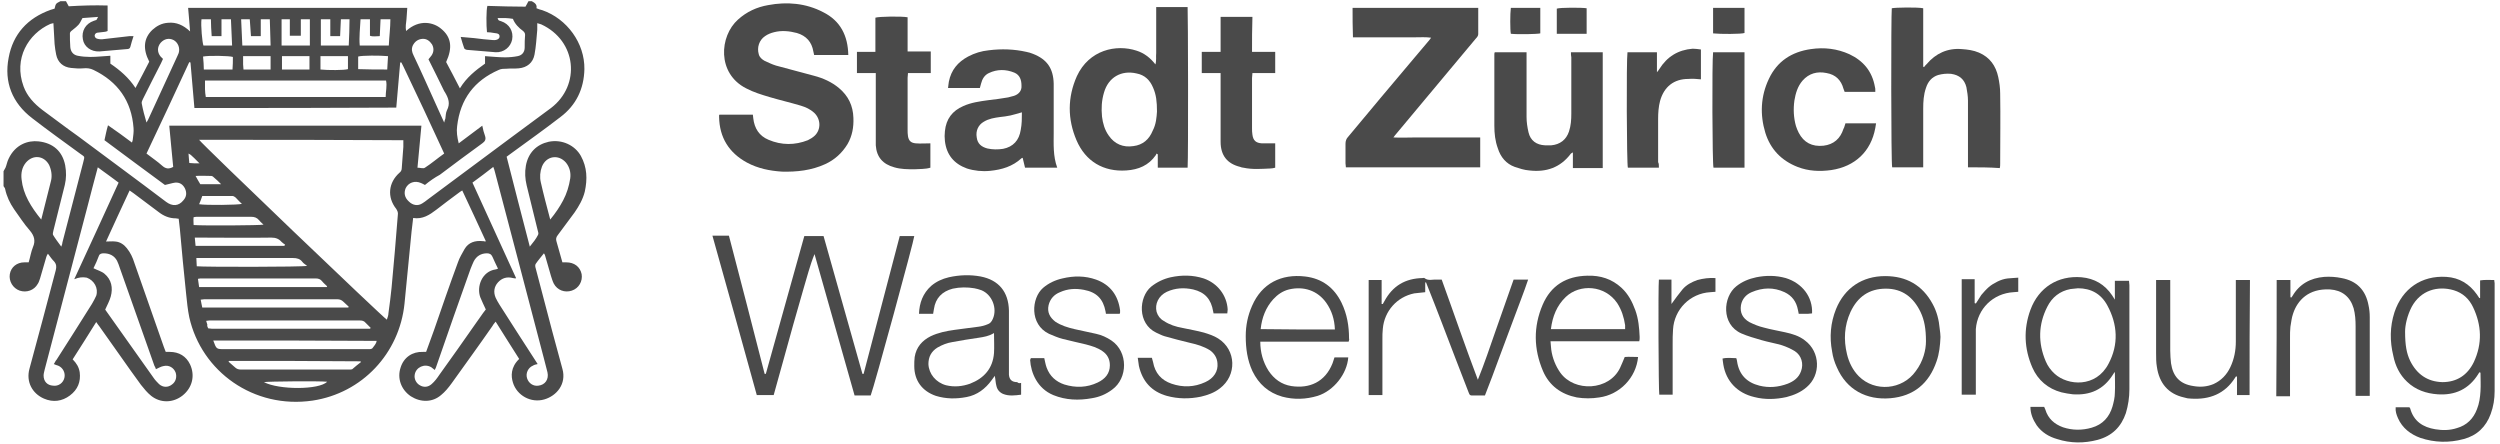
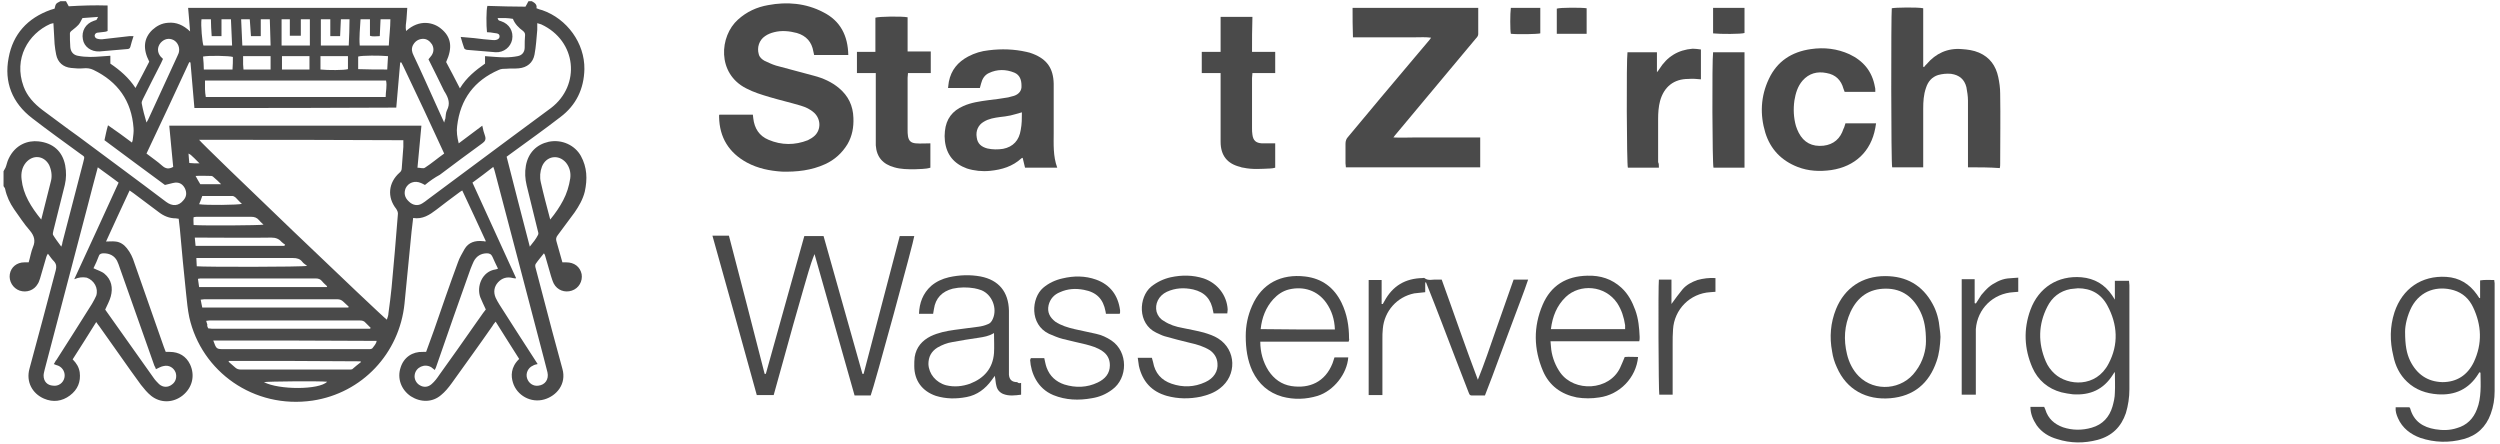
<svg xmlns="http://www.w3.org/2000/svg" width="169" height="30" viewBox="0 0 169 30" fill="none">
  <g clip-path="url(#clip0_772_3611)">
    <path d="M35.947 0.08C36.133 0.186 36.319 0.292 36.266 0.557C36.398 0.611 36.531 0.664 36.664 0.69C38.336 1.274 39.531 2.92 39.505 4.673C39.478 6 38.947 7.115 37.885 7.911C36.823 8.734 35.735 9.504 34.646 10.301C34.513 10.407 34.381 10.487 34.248 10.593C34.752 12.611 35.283 14.602 35.814 16.672C36.053 16.381 36.239 16.142 36.372 15.876C36.425 15.796 36.372 15.664 36.345 15.557C36.106 14.549 35.841 13.54 35.602 12.531C35.496 12.08 35.469 11.655 35.549 11.204C35.708 10.327 36.266 9.77 37.089 9.584C37.991 9.398 38.867 9.823 39.266 10.54C39.69 11.31 39.717 12.106 39.531 12.956C39.398 13.487 39.133 13.938 38.841 14.363C38.469 14.867 38.071 15.398 37.699 15.903C37.593 16.035 37.566 16.168 37.62 16.327C37.752 16.805 37.885 17.257 38.018 17.735C38.097 17.735 38.204 17.735 38.283 17.735C38.814 17.735 39.212 18.026 39.319 18.531C39.398 19.009 39.133 19.487 38.655 19.646C38.177 19.805 37.673 19.619 37.434 19.168C37.354 19.009 37.301 18.823 37.248 18.664C37.115 18.212 36.982 17.735 36.85 17.283C36.85 17.257 36.823 17.203 36.77 17.124C36.584 17.363 36.372 17.602 36.212 17.841C36.159 17.92 36.186 18.053 36.212 18.133C36.584 19.54 36.956 20.973 37.328 22.381C37.566 23.23 37.779 24.08 38.018 24.929C38.31 25.965 37.62 26.761 36.797 27C35.894 27.265 34.938 26.735 34.673 25.858C34.54 25.434 34.513 24.823 35.097 24.265C34.566 23.442 34.062 22.619 33.505 21.743C33.425 21.849 33.345 21.929 33.292 22.035C32.389 23.336 31.46 24.611 30.531 25.911C30.319 26.203 30.08 26.495 29.814 26.708C29.23 27.212 28.434 27.212 27.77 26.788C27.106 26.336 26.841 25.566 27.08 24.849C27.292 24.159 27.876 23.761 28.593 23.788C28.646 23.788 28.726 23.788 28.805 23.788C28.991 23.31 29.151 22.805 29.336 22.327C29.867 20.788 30.398 19.248 30.956 17.735C31.062 17.416 31.248 17.124 31.407 16.832C31.673 16.381 32.124 16.248 32.628 16.301C32.681 16.301 32.735 16.301 32.788 16.327C32.788 16.327 32.814 16.327 32.841 16.301C32.31 15.159 31.805 14.044 31.248 12.876C31.142 12.929 31.089 12.982 31.009 13.035C30.505 13.407 29.974 13.805 29.496 14.177C29.044 14.522 28.567 14.841 27.929 14.735C27.903 15.053 27.85 15.345 27.823 15.637C27.664 17.257 27.505 18.903 27.345 20.522C27 23.894 24.478 26.575 21.133 27.08C17.151 27.664 13.62 25.115 12.796 21.451C12.69 20.947 12.637 20.389 12.584 19.885C12.425 18.425 12.292 16.938 12.159 15.478C12.133 15.239 12.106 15.027 12.08 14.788C12 14.788 11.947 14.761 11.894 14.761C11.443 14.761 11.071 14.602 10.726 14.336C10.168 13.911 9.584 13.487 9.027 13.062C8.947 13.009 8.867 12.956 8.761 12.876C8.23 14.018 7.699 15.159 7.168 16.327C7.407 16.327 7.593 16.301 7.805 16.327C8.124 16.354 8.389 16.54 8.575 16.779C8.814 17.071 8.974 17.416 9.08 17.761C9.743 19.646 10.407 21.558 11.071 23.442C11.124 23.549 11.15 23.681 11.204 23.788C11.31 23.788 11.389 23.788 11.469 23.788C12.106 23.788 12.584 24.08 12.85 24.637C13.195 25.381 13.009 26.203 12.345 26.735C11.708 27.239 10.858 27.265 10.221 26.761C9.956 26.549 9.743 26.283 9.531 26.018C8.575 24.717 7.673 23.389 6.717 22.062C6.664 21.982 6.584 21.903 6.505 21.77C5.974 22.619 5.443 23.469 4.912 24.292C5.177 24.558 5.336 24.823 5.389 25.168C5.469 25.805 5.257 26.336 4.726 26.735C4.195 27.133 3.584 27.212 2.974 26.947C2.177 26.602 1.752 25.805 1.991 24.929C2.602 22.699 3.186 20.469 3.77 18.265C3.823 18.053 3.823 17.867 3.664 17.681C3.505 17.522 3.398 17.363 3.239 17.15C3.186 17.23 3.159 17.283 3.133 17.363C3 17.841 2.841 18.345 2.708 18.823C2.655 18.956 2.628 19.088 2.549 19.195C2.31 19.619 1.805 19.805 1.328 19.646C0.876 19.487 0.584 19.009 0.664 18.531C0.743 18.053 1.142 17.735 1.646 17.735C1.726 17.735 1.805 17.735 1.938 17.735C2.044 17.389 2.097 17.018 2.23 16.699C2.416 16.274 2.31 15.929 2.018 15.584C1.62 15.133 1.301 14.628 0.956 14.15C0.664 13.726 0.451 13.274 0.345 12.77C0.345 12.717 0.266 12.637 0.239 12.584C0.239 12.239 0.239 11.894 0.239 11.575C0.292 11.495 0.319 11.416 0.372 11.336C0.451 11.15 0.478 10.938 0.584 10.726C1.035 9.77 1.885 9.478 2.602 9.557C3.584 9.664 4.221 10.221 4.407 11.177C4.487 11.628 4.487 12.053 4.381 12.504C4.115 13.54 3.876 14.549 3.611 15.584C3.584 15.69 3.558 15.823 3.584 15.876C3.743 16.142 3.929 16.381 4.142 16.672C4.195 16.54 4.221 16.46 4.221 16.381C4.699 14.575 5.151 12.77 5.628 10.964C5.735 10.54 5.735 10.619 5.443 10.407C4.354 9.611 3.239 8.814 2.177 7.991C0.823 6.956 0.266 5.549 0.584 3.903C0.876 2.31 1.858 1.221 3.425 0.664C3.505 0.637 3.611 0.611 3.69 0.584C3.77 0.239 3.77 0.239 4.089 0.08C4.221 0.08 4.354 0.08 4.46 0.08C4.513 0.186 4.593 0.319 4.646 0.425C5.522 0.372 6.372 0.345 7.274 0.372C7.274 0.956 7.274 1.54 7.274 2.097C7.195 2.124 7.142 2.15 7.089 2.15C6.929 2.177 6.797 2.177 6.637 2.203C6.531 2.203 6.425 2.257 6.398 2.389C6.398 2.522 6.478 2.602 6.611 2.628C6.69 2.655 6.797 2.655 6.903 2.655C7.513 2.575 8.151 2.522 8.761 2.442C8.841 2.442 8.92 2.442 9.027 2.442C8.947 2.708 8.867 2.92 8.814 3.159C8.788 3.292 8.681 3.319 8.575 3.319C7.965 3.372 7.328 3.425 6.717 3.478C6.159 3.504 5.681 3.159 5.602 2.655C5.496 2.097 5.788 1.593 6.345 1.407C6.398 1.38 6.451 1.38 6.505 1.354C6.558 1.327 6.558 1.248 6.637 1.142C6.212 1.168 5.894 1.195 5.575 1.221C5.336 1.699 5.31 1.699 4.885 2.044C4.805 2.097 4.726 2.177 4.726 2.257C4.726 2.575 4.726 2.867 4.752 3.186C4.779 3.504 4.965 3.717 5.257 3.77C5.522 3.823 5.814 3.849 6.106 3.849C6.558 3.849 6.982 3.796 7.46 3.77C7.46 3.956 7.46 4.142 7.46 4.301C8.124 4.752 8.708 5.257 9.159 5.947C9.478 5.336 9.797 4.752 10.089 4.168C9.637 3.292 9.717 2.575 10.301 2.018C10.593 1.752 10.938 1.566 11.363 1.54C11.92 1.487 12.398 1.699 12.85 2.124C12.796 1.54 12.77 1.035 12.717 0.531C17.681 0.531 22.593 0.531 27.531 0.531C27.505 0.796 27.505 1.062 27.478 1.301C27.451 1.566 27.398 1.805 27.451 2.097C28.354 1.274 29.31 1.513 29.814 1.938C30.505 2.496 30.611 3.212 30.159 4.195C30.451 4.752 30.77 5.336 31.089 5.973C31.54 5.23 32.151 4.752 32.788 4.301C32.788 4.115 32.788 3.956 32.788 3.796C33.239 3.823 33.69 3.876 34.142 3.876C34.434 3.876 34.726 3.849 34.991 3.796C35.283 3.743 35.469 3.531 35.469 3.212C35.469 2.92 35.469 2.628 35.496 2.363C35.496 2.23 35.443 2.177 35.363 2.097C35.071 1.885 34.805 1.619 34.673 1.274C34.487 1.248 34.328 1.221 34.168 1.221C33.982 1.221 33.823 1.221 33.637 1.221C33.69 1.38 33.69 1.38 33.876 1.434C34.434 1.619 34.726 2.124 34.62 2.681C34.513 3.186 34.062 3.557 33.505 3.531C32.867 3.478 32.23 3.425 31.593 3.372C31.513 3.372 31.407 3.319 31.381 3.265C31.301 3.026 31.221 2.788 31.142 2.496C31.46 2.522 31.752 2.549 32.044 2.575C32.469 2.628 32.894 2.681 33.319 2.708C33.584 2.734 33.77 2.628 33.77 2.469C33.77 2.31 33.69 2.257 33.398 2.23C33.239 2.203 33.08 2.177 32.92 2.177C32.867 1.726 32.867 0.664 32.947 0.398C33.823 0.425 34.699 0.451 35.522 0.451C35.602 0.319 35.655 0.212 35.708 0.106C35.681 0.08 35.814 0.08 35.947 0.08ZM13.46 9.451C13.699 9.796 25.912 21.478 26.151 21.611C26.204 21.451 26.257 21.319 26.257 21.186C26.336 20.602 26.416 20.018 26.469 19.46C26.628 17.814 26.761 16.168 26.894 14.522C26.92 14.363 26.867 14.257 26.788 14.124C26.151 13.327 26.257 12.345 27 11.681C27.106 11.602 27.159 11.495 27.159 11.363C27.186 10.885 27.239 10.407 27.266 9.929C27.266 9.796 27.266 9.637 27.266 9.478C22.673 9.451 18.08 9.451 13.46 9.451ZM28.726 12.504C28.62 12.451 28.54 12.398 28.46 12.372C28.035 12.186 27.611 12.345 27.425 12.717C27.292 13.035 27.345 13.354 27.637 13.619C27.903 13.885 28.248 13.938 28.54 13.752C28.673 13.672 28.779 13.593 28.912 13.487C30.797 12.08 32.708 10.672 34.593 9.265C35.469 8.602 36.372 7.965 37.248 7.301C39.266 5.761 39 2.761 36.584 1.646C36.505 1.619 36.425 1.593 36.319 1.566C36.319 1.726 36.319 1.885 36.319 2.018C36.266 2.575 36.239 3.133 36.133 3.69C36.027 4.248 35.628 4.566 35.071 4.619C34.805 4.646 34.513 4.619 34.248 4.646C34.062 4.646 33.876 4.646 33.717 4.726C32.071 5.442 31.115 6.69 30.903 8.522C30.85 8.894 30.903 9.265 31.009 9.69C31.54 9.292 32.071 8.894 32.602 8.496C32.655 8.761 32.708 8.973 32.788 9.186C32.867 9.425 32.788 9.557 32.602 9.69C31.646 10.38 30.69 11.097 29.735 11.814C29.39 12 29.044 12.239 28.726 12.504ZM8.92 9.637C8.947 9.531 8.974 9.504 8.974 9.451C9 9.186 9.053 8.92 9.027 8.655C8.894 6.823 7.965 5.522 6.319 4.726C6.106 4.619 5.867 4.593 5.628 4.619C5.363 4.646 5.071 4.619 4.805 4.593C4.274 4.54 3.903 4.221 3.797 3.69C3.743 3.451 3.717 3.212 3.69 2.973C3.664 2.522 3.637 2.044 3.611 1.566C3.531 1.593 3.451 1.593 3.398 1.619C1.912 2.283 0.903 3.956 1.593 5.841C1.832 6.504 2.31 7.009 2.867 7.434C3.664 8.018 4.46 8.628 5.283 9.212C7.274 10.699 9.266 12.159 11.23 13.646C11.655 13.964 12.08 13.938 12.398 13.54C12.611 13.301 12.637 13.035 12.505 12.743C12.372 12.478 12.159 12.319 11.841 12.345C11.628 12.372 11.416 12.451 11.15 12.504C9.823 11.522 8.443 10.513 7.062 9.478C7.142 9.133 7.195 8.814 7.301 8.469C7.885 8.867 8.389 9.239 8.92 9.637ZM13.142 7.301C13.062 6.265 12.956 5.257 12.876 4.221C12.85 4.221 12.823 4.221 12.796 4.195C11.841 6.265 10.885 8.31 9.903 10.38C10.274 10.672 10.646 10.912 10.965 11.204C11.204 11.416 11.416 11.442 11.708 11.283C11.628 10.354 11.522 9.451 11.443 8.496C17.151 8.496 22.805 8.496 28.487 8.496C28.407 9.451 28.301 10.38 28.221 11.336C28.407 11.336 28.62 11.416 28.726 11.336C29.177 11.044 29.575 10.699 30.027 10.38C29.124 8.416 28.221 6.478 27.292 4.54C27.239 4.434 27.186 4.327 27.133 4.221H27.106C27.106 4.221 27.08 4.221 27.053 4.221C26.974 5.23 26.867 6.265 26.788 7.274C22.248 7.301 17.708 7.301 13.142 7.301ZM31.938 12.345C32.92 14.495 33.903 16.646 34.885 18.796C34.858 18.823 34.832 18.823 34.832 18.823C34.779 18.823 34.726 18.796 34.673 18.796C34.274 18.69 33.929 18.796 33.664 19.088C33.398 19.381 33.345 19.752 33.505 20.124C33.584 20.283 33.664 20.442 33.77 20.602C34.566 21.849 35.363 23.097 36.159 24.319C36.212 24.425 36.292 24.504 36.345 24.611C36.212 24.637 36.106 24.664 36.027 24.717C35.708 24.849 35.522 25.221 35.628 25.566C35.735 25.911 36.053 26.124 36.398 26.071C36.85 26.018 37.115 25.646 37.009 25.168C36.929 24.849 36.85 24.558 36.77 24.239C35.655 20.018 34.566 15.796 33.451 11.602C33.425 11.495 33.398 11.416 33.345 11.283C32.867 11.655 32.416 12 31.938 12.345ZM5.018 18.876C6.053 16.646 7.035 14.495 8.018 12.345C7.752 12.159 7.54 11.973 7.301 11.814C7.089 11.655 6.85 11.495 6.611 11.31C6.372 12.212 6.133 13.088 5.92 13.938C4.965 17.602 3.982 21.292 3.027 24.956C3 25.088 2.947 25.248 2.947 25.381C2.947 25.779 3.186 26.044 3.584 26.071C3.956 26.124 4.274 25.885 4.354 25.54C4.434 25.195 4.248 24.849 3.929 24.717C3.85 24.69 3.743 24.664 3.637 24.611C3.717 24.504 3.743 24.398 3.823 24.319C4.62 23.071 5.416 21.823 6.212 20.549C6.319 20.363 6.425 20.177 6.505 19.991C6.664 19.487 6.372 18.956 5.867 18.77C5.575 18.717 5.336 18.743 5.018 18.876ZM13.858 5.442C13.858 5.655 13.858 5.841 13.858 6.026C13.858 6.212 13.885 6.372 13.912 6.557C17.974 6.557 22.009 6.557 26.071 6.557C26.071 6.186 26.177 5.814 26.097 5.442C22.009 5.442 17.947 5.442 13.858 5.442ZM6.319 18.133C6.584 18.265 6.876 18.345 7.062 18.504C7.54 18.903 7.646 19.46 7.487 20.044C7.407 20.336 7.248 20.628 7.115 20.92C7.115 20.92 7.115 20.947 7.142 20.973C8.23 22.487 9.292 24.026 10.381 25.54C10.487 25.699 10.62 25.832 10.752 25.965C11.018 26.203 11.363 26.203 11.628 25.991C11.894 25.805 11.973 25.46 11.867 25.168C11.735 24.849 11.416 24.664 11.071 24.743C10.885 24.77 10.726 24.876 10.54 24.956C10.513 24.876 10.487 24.796 10.434 24.717C9.664 22.513 8.867 20.31 8.097 18.106C8.044 17.947 7.991 17.788 7.912 17.628C7.726 17.283 7.407 17.124 7.009 17.124C6.876 17.124 6.743 17.15 6.69 17.283C6.584 17.575 6.451 17.867 6.319 18.133ZM33.664 18.159C33.531 17.867 33.398 17.628 33.292 17.363C33.212 17.177 33.08 17.124 32.92 17.124C32.522 17.124 32.204 17.31 32.018 17.681C31.938 17.841 31.885 18 31.805 18.186C31.035 20.363 30.266 22.513 29.522 24.69C29.496 24.796 29.443 24.903 29.39 25.009C29.283 24.929 29.23 24.876 29.151 24.823C28.699 24.558 28.115 24.823 28.035 25.327C27.982 25.619 28.142 25.911 28.381 26.044C28.646 26.203 28.938 26.177 29.177 25.965C29.39 25.779 29.549 25.566 29.708 25.327C30.531 24.186 31.354 23.018 32.151 21.876C32.389 21.558 32.602 21.212 32.841 20.92C32.708 20.628 32.575 20.363 32.469 20.097C32.204 19.381 32.575 18.345 33.505 18.212C33.558 18.212 33.584 18.186 33.664 18.159ZM14.071 22.195C14.15 22.195 14.23 22.221 14.31 22.221C17.867 22.221 21.451 22.221 25.009 22.221C25.009 22.221 25.035 22.221 25.035 22.195C25.035 22.195 25.035 22.168 25.062 22.168C24.956 22.062 24.823 21.929 24.717 21.823C24.611 21.69 24.478 21.664 24.319 21.664C20.92 21.664 17.549 21.664 14.15 21.664C14.071 21.664 14.018 21.69 13.938 21.69C13.965 21.796 13.991 21.876 14.018 21.956C13.991 22.009 14.018 22.088 14.071 22.195ZM14.416 23.018C14.628 23.602 14.628 23.602 15.159 23.602C18.345 23.602 21.558 23.602 24.743 23.602C24.823 23.602 24.903 23.602 25.009 23.602C25.062 23.602 25.142 23.575 25.168 23.549C25.274 23.389 25.434 23.257 25.46 23.044C21.797 23.018 18.106 23.018 14.416 23.018ZM2.788 14.841C3.027 13.911 3.239 13.062 3.451 12.212C3.531 11.867 3.478 11.495 3.319 11.15C2.974 10.513 2.23 10.434 1.752 10.991C1.487 11.31 1.407 11.708 1.46 12.133C1.566 13.142 2.097 13.991 2.788 14.841ZM37.195 14.841C37.566 14.389 37.832 13.991 38.071 13.54C38.31 13.088 38.469 12.584 38.549 12.053C38.602 11.655 38.496 11.283 38.257 10.991C37.752 10.407 36.929 10.54 36.637 11.257C36.505 11.602 36.478 11.973 36.558 12.319C36.743 13.142 36.956 13.938 37.195 14.841ZM23.549 20.788C23.549 20.761 23.575 20.735 23.575 20.735C23.443 20.628 23.336 20.495 23.204 20.389C23.097 20.283 22.965 20.23 22.805 20.23C19.805 20.23 16.805 20.23 13.805 20.23C13.726 20.23 13.673 20.257 13.566 20.257C13.593 20.442 13.646 20.628 13.673 20.788C16.991 20.788 20.257 20.788 23.549 20.788ZM28.965 4.009C29.044 3.903 29.124 3.823 29.177 3.743C29.336 3.504 29.336 3.239 29.204 3C29.044 2.761 28.832 2.602 28.54 2.628C28.248 2.655 28.035 2.814 27.903 3.08C27.797 3.319 27.85 3.531 27.956 3.743C28.487 4.858 28.991 6 29.496 7.115C29.655 7.487 29.841 7.858 30.027 8.283C30.053 8.15 30.08 8.097 30.106 8.018C30.133 7.832 30.133 7.619 30.212 7.46C30.451 7.009 30.319 6.637 30.08 6.239C30.053 6.212 30.053 6.186 30.027 6.159C29.708 5.496 29.336 4.752 28.965 4.009ZM9.903 8.283C9.956 8.203 9.982 8.15 10.009 8.097C10.673 6.664 11.336 5.203 12 3.77C12.027 3.717 12.053 3.664 12.08 3.584C12.186 3.239 12.027 2.867 11.735 2.708C11.416 2.549 11.097 2.628 10.858 2.894C10.62 3.186 10.62 3.531 10.858 3.823C10.912 3.876 10.965 3.929 11.018 3.982C10.965 4.088 10.938 4.168 10.885 4.274C10.487 5.071 10.062 5.867 9.664 6.69C9.611 6.796 9.558 6.903 9.584 7.009C9.664 7.434 9.77 7.832 9.903 8.283ZM22.089 19.407C22.089 19.381 22.115 19.381 22.115 19.354C22.009 19.248 21.876 19.142 21.77 19.009C21.664 18.876 21.531 18.823 21.345 18.823C18.77 18.823 16.221 18.823 13.646 18.823C13.566 18.823 13.487 18.823 13.381 18.849C13.407 19.035 13.434 19.221 13.46 19.407C16.354 19.407 19.221 19.407 22.089 19.407ZM15.478 24.398C15.478 24.425 15.451 24.425 15.451 24.451C15.584 24.584 15.743 24.69 15.876 24.823C15.982 24.929 16.115 24.982 16.274 24.982C18.717 24.982 21.133 24.982 23.575 24.982C23.655 24.982 23.761 24.982 23.814 24.956C24 24.796 24.186 24.637 24.398 24.478C24.398 24.451 24.372 24.451 24.372 24.425C21.372 24.398 18.425 24.398 15.478 24.398ZM13.301 18C13.752 18.053 20.469 18.053 20.761 17.973C20.628 17.867 20.522 17.814 20.443 17.708C20.283 17.495 20.071 17.442 19.805 17.442C17.761 17.442 15.717 17.442 13.673 17.442C13.54 17.442 13.434 17.442 13.274 17.442C13.274 17.655 13.301 17.841 13.301 18ZM19.221 16.619C19.248 16.593 19.248 16.566 19.274 16.54C19.195 16.487 19.089 16.407 19.035 16.354C18.85 16.142 18.637 16.062 18.345 16.062C16.752 16.088 15.133 16.062 13.54 16.062C13.434 16.062 13.301 16.062 13.168 16.062C13.195 16.274 13.195 16.434 13.221 16.619C15.213 16.619 17.204 16.619 19.221 16.619ZM15.69 3.08C15.664 2.469 15.637 1.885 15.611 1.301C15.372 1.301 15.159 1.301 14.973 1.301C14.973 1.699 14.973 2.044 14.973 2.442C14.761 2.442 14.549 2.442 14.31 2.442C14.283 2.044 14.257 1.673 14.257 1.301C14.018 1.301 13.832 1.301 13.62 1.301C13.566 1.726 13.673 2.867 13.752 3.08C14.363 3.08 15.027 3.08 15.69 3.08ZM26.283 3.08C26.31 2.469 26.39 1.885 26.39 1.301C26.151 1.301 25.965 1.301 25.726 1.301C25.699 1.699 25.699 2.044 25.673 2.442C25.434 2.442 25.221 2.496 25.009 2.416C25.009 2.044 25.009 1.673 25.009 1.301C24.797 1.301 24.584 1.301 24.372 1.301C24.345 1.911 24.266 2.496 24.319 3.08C24.956 3.08 25.593 3.08 26.283 3.08ZM19.593 1.301C19.381 1.301 19.195 1.301 19.035 1.301C19.035 1.911 19.035 2.496 19.035 3.08C19.699 3.08 20.31 3.08 20.947 3.08C20.947 2.469 20.947 1.885 20.947 1.301C20.735 1.301 20.549 1.301 20.336 1.301C20.336 1.699 20.336 2.071 20.336 2.416C20.071 2.416 19.858 2.416 19.593 2.416C19.593 2.044 19.593 1.673 19.593 1.301ZM23.575 3.08C23.602 2.469 23.628 1.885 23.628 1.301C23.416 1.301 23.257 1.301 23.044 1.301C23.018 1.673 23.018 2.044 22.991 2.442C22.752 2.442 22.54 2.442 22.328 2.442C22.328 2.044 22.328 1.673 22.328 1.301C22.115 1.301 21.929 1.301 21.69 1.301C21.69 1.911 21.69 2.469 21.69 3.08C22.328 3.08 22.912 3.08 23.575 3.08ZM18.292 3.08C18.266 2.469 18.266 1.885 18.239 1.301C18.027 1.301 17.814 1.301 17.628 1.301C17.628 1.699 17.628 2.044 17.628 2.442C17.416 2.442 17.204 2.442 16.965 2.442C16.938 2.044 16.912 1.673 16.885 1.301C16.673 1.301 16.513 1.301 16.301 1.301C16.328 1.911 16.354 2.496 16.381 3.08C17.044 3.08 17.628 3.08 18.292 3.08ZM13.089 15.212C13.805 15.265 17.549 15.239 17.814 15.186C17.708 15.08 17.602 15 17.522 14.894C17.363 14.708 17.204 14.655 16.965 14.655C15.77 14.655 14.602 14.655 13.407 14.655C13.301 14.655 13.195 14.655 13.089 14.681C13.062 14.867 13.089 15.027 13.089 15.212ZM26.177 4.699C26.204 4.38 26.204 4.088 26.23 3.796C25.699 3.743 24.451 3.743 24.212 3.823C24.212 4.088 24.212 4.38 24.212 4.673C24.876 4.699 25.513 4.699 26.177 4.699ZM15.743 3.849C15.505 3.77 14.097 3.743 13.726 3.823C13.752 4.115 13.779 4.407 13.779 4.699C14.443 4.699 15.08 4.699 15.717 4.699C15.743 4.407 15.743 4.115 15.743 3.849ZM20.92 3.796C20.283 3.796 19.673 3.796 19.062 3.796C19.062 4.115 19.062 4.407 19.062 4.699C19.699 4.699 20.31 4.699 20.92 4.699C20.92 4.38 20.92 4.088 20.92 3.796ZM23.522 3.796C22.885 3.796 22.274 3.796 21.664 3.796C21.664 4.115 21.664 4.407 21.664 4.699C22.142 4.752 23.283 4.752 23.522 4.673C23.522 4.38 23.522 4.115 23.522 3.796ZM18.292 3.796C17.655 3.796 17.044 3.796 16.434 3.796C16.434 3.982 16.434 4.168 16.434 4.354C16.434 4.46 16.46 4.593 16.46 4.699C17.071 4.699 17.681 4.699 18.292 4.699C18.292 4.407 18.292 4.115 18.292 3.796ZM13.46 13.805C13.912 13.885 16.142 13.858 16.354 13.779C16.195 13.646 16.062 13.487 15.929 13.354C15.876 13.301 15.77 13.248 15.717 13.248C15.053 13.248 14.363 13.248 13.673 13.248C13.593 13.46 13.54 13.646 13.46 13.805ZM17.841 25.832C18.85 26.363 21.584 26.363 22.115 25.805C21.637 25.752 18.08 25.779 17.841 25.832ZM14.947 12.451C14.761 12.265 14.628 12.133 14.496 12.027C14.443 11.973 14.363 11.894 14.283 11.894C13.938 11.894 13.593 11.867 13.221 11.894C13.328 12.106 13.434 12.265 13.54 12.451C14.018 12.451 14.443 12.451 14.947 12.451ZM13.487 11.044C13.328 10.885 13.221 10.779 13.115 10.672C13.009 10.593 12.929 10.46 12.743 10.38C12.77 10.619 12.77 10.832 12.796 11.018C13.036 11.044 13.221 11.044 13.487 11.044Z" fill="#4A4A4A" />
    <path d="M48.637 7.752C49.38 7.752 50.124 7.752 50.894 7.752C50.894 7.832 50.92 7.912 50.92 7.991C51 8.681 51.319 9.186 51.956 9.451C52.832 9.823 53.734 9.823 54.611 9.478C54.77 9.398 54.956 9.292 55.089 9.159C55.513 8.735 55.487 8.044 55.035 7.62C54.77 7.381 54.478 7.248 54.133 7.142C53.416 6.929 52.726 6.77 52.009 6.558C51.478 6.398 50.947 6.239 50.443 5.974C48.451 4.965 48.637 2.443 49.885 1.327C50.469 0.797 51.159 0.478 51.929 0.345C53.203 0.106 54.478 0.212 55.646 0.823C56.814 1.407 57.319 2.416 57.345 3.717C56.575 3.717 55.805 3.717 55.035 3.717C55.009 3.637 55.009 3.558 54.982 3.478C54.876 2.841 54.504 2.416 53.867 2.23C53.363 2.097 52.832 2.044 52.327 2.177C52.115 2.23 51.903 2.31 51.717 2.443C51.319 2.708 51.159 3.212 51.292 3.664C51.345 3.876 51.504 4.009 51.69 4.115C51.929 4.221 52.195 4.354 52.46 4.434C53.31 4.673 54.186 4.885 55.035 5.124C55.646 5.283 56.23 5.549 56.708 5.947C57.345 6.478 57.664 7.142 57.69 7.965C57.717 8.602 57.611 9.186 57.292 9.743C56.92 10.354 56.416 10.805 55.779 11.097C54.849 11.522 53.867 11.628 52.858 11.602C52.035 11.549 51.239 11.389 50.496 10.991C49.274 10.328 48.637 9.292 48.611 7.912C48.611 7.885 48.611 7.858 48.611 7.805C48.611 7.779 48.611 7.779 48.637 7.752Z" fill="#4A4A4A" />
    <path d="M99.929 0.531C99.929 1.142 99.929 1.726 99.929 2.31C99.929 2.416 99.85 2.522 99.77 2.602C98.655 3.956 97.513 5.283 96.398 6.637C95.735 7.434 95.044 8.257 94.381 9.053C94.328 9.106 94.274 9.186 94.195 9.292C94.726 9.319 95.204 9.292 95.681 9.292C96.159 9.292 96.664 9.292 97.142 9.292C97.62 9.292 98.097 9.292 98.575 9.292C99.053 9.292 99.558 9.292 100.062 9.292C100.062 9.982 100.062 10.62 100.062 11.31C97.035 11.31 94.009 11.31 90.982 11.31C90.982 11.204 90.956 11.124 90.956 11.044C90.956 10.593 90.956 10.142 90.956 9.717C90.956 9.531 91.009 9.372 91.142 9.239C92.602 7.487 94.062 5.735 95.549 3.982C95.894 3.584 96.213 3.186 96.558 2.788C96.611 2.735 96.664 2.655 96.743 2.549C96.372 2.496 96.027 2.522 95.681 2.522C95.336 2.522 94.991 2.522 94.62 2.522C94.274 2.522 93.929 2.522 93.611 2.522C93.266 2.522 92.92 2.522 92.549 2.522C92.204 2.522 91.859 2.522 91.46 2.522C91.434 1.858 91.434 1.195 91.434 0.531C94.274 0.531 97.062 0.531 99.929 0.531Z" fill="#4A4A4A" />
-     <path d="M80.283 11.336C79.62 11.336 78.956 11.336 78.266 11.336C78.266 11.044 78.266 10.726 78.266 10.434C78.239 10.407 78.212 10.407 78.186 10.38C78.159 10.407 78.159 10.46 78.133 10.487C77.655 11.177 76.965 11.469 76.142 11.522C74.602 11.628 73.38 10.911 72.77 9.478C72.159 8.044 72.159 6.584 72.796 5.15C73.619 3.372 75.451 2.973 76.832 3.425C77.336 3.584 77.761 3.903 78.106 4.354C78.186 4.088 78.133 3.823 78.159 3.584C78.159 3.318 78.159 3.08 78.159 2.814C78.159 2.549 78.159 2.31 78.159 2.044C78.159 1.779 78.159 1.54 78.159 1.274C78.159 1.009 78.159 0.77 78.159 0.478C78.876 0.478 79.566 0.478 80.283 0.478C80.31 0.77 80.336 10.54 80.283 11.336ZM78.212 7.54C78.212 6.876 78.159 6.398 77.947 5.92C77.734 5.416 77.389 5.071 76.832 4.965C75.796 4.726 74.92 5.23 74.628 6.265C74.469 6.796 74.442 7.327 74.496 7.885C74.549 8.336 74.681 8.788 74.947 9.159C75.345 9.743 75.929 9.982 76.62 9.876C77.257 9.796 77.681 9.425 77.92 8.841C78.159 8.389 78.186 7.911 78.212 7.54Z" fill="#4A4A4A" />
    <path d="M133.035 11.31C133.035 11.177 133.035 11.044 133.035 10.938C133.035 9.558 133.035 8.177 133.035 6.797C133.035 6.504 132.982 6.186 132.929 5.894C132.796 5.363 132.451 5.071 131.894 4.991C131.602 4.965 131.31 4.991 131.018 5.071C130.593 5.204 130.327 5.522 130.195 5.947C130.035 6.398 130.009 6.876 130.009 7.354C130.009 8.549 130.009 9.743 130.009 10.965C130.009 11.071 130.009 11.204 130.009 11.31C129.292 11.31 128.602 11.31 127.911 11.31C127.832 11.071 127.832 1.009 127.885 0.558C128.124 0.504 129.611 0.478 130.009 0.558C130.009 1.858 130.009 3.186 130.009 4.513C130.035 4.513 130.035 4.513 130.062 4.54C130.115 4.46 130.168 4.407 130.248 4.327C130.858 3.611 131.655 3.239 132.611 3.319C133.009 3.345 133.407 3.398 133.779 3.558C134.522 3.876 134.92 4.46 135.08 5.204C135.159 5.575 135.212 5.947 135.212 6.319C135.239 7.912 135.212 9.478 135.212 11.071C135.212 11.177 135.212 11.257 135.186 11.363C134.496 11.31 133.779 11.31 133.035 11.31Z" fill="#4A4A4A" />
    <path d="M71.469 11.336C70.726 11.336 70.035 11.336 69.292 11.336C69.239 11.124 69.186 10.912 69.133 10.673C69.106 10.673 69.08 10.673 69.053 10.699C68.442 11.257 67.726 11.469 66.929 11.549C66.398 11.602 65.867 11.549 65.363 11.389C64.487 11.071 63.982 10.46 63.876 9.531C63.85 9.319 63.85 9.08 63.876 8.867C63.956 8.044 64.38 7.487 65.124 7.168C65.655 6.929 66.239 6.85 66.823 6.77C67.274 6.717 67.699 6.664 68.15 6.584C68.283 6.558 68.416 6.504 68.549 6.478C68.867 6.372 69.08 6.133 69.053 5.788C69.053 5.416 68.947 5.071 68.575 4.912C67.991 4.673 67.407 4.673 66.85 4.938C66.558 5.071 66.398 5.336 66.319 5.655C66.292 5.735 66.266 5.841 66.239 5.947C65.549 5.947 64.832 5.947 64.088 5.947C64.115 5.788 64.115 5.655 64.142 5.522C64.301 4.726 64.752 4.195 65.442 3.823C65.894 3.584 66.345 3.451 66.85 3.398C67.699 3.292 68.549 3.319 69.372 3.504C69.531 3.531 69.69 3.584 69.823 3.637C70.779 4.009 71.204 4.62 71.23 5.655C71.23 6.77 71.23 7.858 71.23 8.974C71.23 9.717 71.177 10.54 71.469 11.336ZM69.08 7.593C68.788 7.673 68.549 7.752 68.31 7.805C68.071 7.858 67.832 7.885 67.593 7.912C67.221 7.965 66.85 8.018 66.504 8.23C66.133 8.443 65.947 8.841 66.027 9.292C66.08 9.717 66.345 9.929 66.743 10.036C67.088 10.115 67.46 10.115 67.805 10.062C68.496 9.929 68.894 9.478 69 8.788C69.08 8.389 69.08 7.991 69.08 7.593Z" fill="#4A4A4A" />
    <path d="M51.77 25.274C52.646 22.168 53.495 19.062 54.372 15.956C54.823 15.956 55.221 15.956 55.672 15.956C56.549 19.062 57.425 22.168 58.301 25.274C58.327 25.274 58.354 25.274 58.38 25.274C59.203 22.168 60 19.062 60.823 15.956C61.168 15.956 61.487 15.956 61.805 15.956C61.805 16.195 59.097 26.124 58.858 26.735C58.513 26.735 58.142 26.735 57.77 26.735C56.867 23.549 55.965 20.363 55.062 17.177C54.743 17.947 54.557 18.743 54.319 19.513C54.08 20.31 53.867 21.133 53.628 21.929C53.416 22.726 53.177 23.522 52.965 24.319C52.752 25.115 52.513 25.912 52.301 26.708C51.903 26.708 51.557 26.708 51.159 26.708C50.177 23.124 49.168 19.54 48.159 15.929C48.372 15.929 48.531 15.929 48.717 15.929C48.903 15.929 49.088 15.929 49.274 15.929C50.097 19.062 50.894 22.168 51.69 25.274C51.717 25.274 51.743 25.274 51.77 25.274Z" fill="#4A4A4A" />
-     <path d="M106.195 3.531C106.938 3.531 107.628 3.531 108.345 3.531C108.345 6.133 108.345 8.708 108.345 11.363C107.681 11.363 107.018 11.363 106.327 11.363C106.327 11.018 106.327 10.699 106.327 10.301C106.248 10.354 106.221 10.354 106.195 10.381C105.478 11.336 104.522 11.655 103.38 11.522C103.035 11.496 102.717 11.389 102.398 11.283C101.814 11.071 101.442 10.62 101.257 10.035C101.071 9.531 101.018 9.027 101.018 8.496C101.018 6.903 101.018 5.283 101.018 3.69C101.018 3.637 101.018 3.584 101.044 3.531C101.761 3.531 102.451 3.531 103.195 3.531C103.195 3.637 103.195 3.743 103.195 3.876C103.195 5.23 103.195 6.584 103.195 7.912C103.195 8.257 103.248 8.602 103.327 8.947C103.46 9.504 103.858 9.796 104.442 9.823C104.575 9.823 104.708 9.823 104.867 9.823C105.451 9.77 105.876 9.451 106.062 8.894C106.195 8.496 106.221 8.097 106.221 7.673C106.221 6.398 106.221 5.15 106.221 3.876C106.195 3.77 106.195 3.637 106.195 3.531Z" fill="#4A4A4A" />
    <path d="M124.752 8.336C125.442 8.336 126.106 8.336 126.823 8.336C126.796 8.443 126.796 8.549 126.77 8.655C126.478 10.248 125.389 11.257 123.796 11.496C123.027 11.602 122.257 11.575 121.513 11.283C120.425 10.858 119.681 10.089 119.336 8.974C118.965 7.752 119.018 6.505 119.575 5.336C120.133 4.142 121.115 3.505 122.416 3.319C123.319 3.186 124.195 3.292 125.018 3.664C125.973 4.115 126.558 4.832 126.743 5.867C126.77 5.947 126.77 6.027 126.77 6.08C126.77 6.106 126.77 6.159 126.77 6.212C126.08 6.212 125.389 6.212 124.699 6.212C124.673 6.133 124.646 6.053 124.619 6C124.46 5.416 124.088 5.044 123.478 4.938C122.841 4.805 122.283 4.965 121.858 5.443C121.513 5.841 121.381 6.319 121.301 6.797C121.221 7.381 121.248 7.965 121.407 8.522C121.46 8.681 121.513 8.814 121.593 8.974C121.938 9.637 122.496 9.929 123.265 9.85C123.956 9.77 124.407 9.372 124.619 8.708C124.673 8.628 124.699 8.496 124.752 8.336Z" fill="#4A4A4A" />
    <path d="M137.257 27.505C137.575 27.505 137.867 27.505 138.186 27.505C138.212 27.558 138.239 27.637 138.266 27.69C138.451 28.301 138.876 28.673 139.46 28.885C140.097 29.097 140.761 29.097 141.398 28.912C142.142 28.699 142.593 28.195 142.805 27.478C142.885 27.186 142.965 26.867 142.965 26.549C142.991 26.097 142.965 25.646 142.965 25.142C142.885 25.248 142.858 25.274 142.832 25.328C142.195 26.336 141.292 26.735 140.124 26.655C139.858 26.628 139.593 26.575 139.354 26.522C138.451 26.283 137.761 25.699 137.389 24.85C136.832 23.575 136.779 22.248 137.257 20.947C137.814 19.434 139.115 18.611 140.708 18.743C141.584 18.823 142.274 19.221 142.779 19.965C142.832 20.044 142.885 20.124 142.965 20.257C142.965 19.779 142.965 19.407 142.965 18.982C143.283 18.982 143.602 18.982 143.92 18.982C143.92 19.088 143.947 19.168 143.947 19.274C143.947 21.611 143.947 23.974 143.947 26.31C143.947 26.867 143.867 27.398 143.708 27.929C143.389 28.858 142.779 29.469 141.797 29.735C140.894 29.974 139.965 29.974 139.062 29.681C138.504 29.522 138.027 29.23 137.681 28.752C137.416 28.354 137.257 27.956 137.257 27.505ZM140.469 19.487C140.31 19.513 140.124 19.513 139.965 19.54C139.248 19.673 138.717 20.097 138.398 20.735C137.788 21.929 137.761 23.177 138.292 24.425C138.425 24.743 138.637 25.035 138.903 25.274C139.779 26.071 141.69 26.23 142.54 24.584C143.23 23.283 143.15 21.929 142.46 20.655C142.035 19.858 141.345 19.487 140.469 19.487Z" fill="#4A4A4A" />
    <path d="M167.602 25.168C167.575 25.221 167.549 25.248 167.522 25.301C166.885 26.31 165.956 26.735 164.788 26.655C164.018 26.602 163.301 26.363 162.717 25.805C162.212 25.328 161.92 24.717 161.788 24.053C161.549 23.071 161.549 22.089 161.867 21.106C162.398 19.513 163.699 18.611 165.372 18.717C166.248 18.77 166.938 19.195 167.442 19.912C167.495 19.991 167.549 20.071 167.602 20.151C167.602 20.151 167.628 20.151 167.655 20.151C167.655 19.752 167.655 19.381 167.655 18.956C167.973 18.903 168.292 18.929 168.61 18.929C168.61 19.009 168.637 19.089 168.637 19.142C168.637 21.584 168.637 24 168.637 26.443C168.637 26.974 168.557 27.478 168.372 27.982C168.053 28.858 167.442 29.443 166.54 29.681C165.557 29.947 164.575 29.921 163.619 29.602C162.956 29.363 162.398 28.938 162.106 28.274C162 28.035 161.92 27.797 161.947 27.531C162.265 27.531 162.557 27.531 162.876 27.531C162.903 27.558 162.903 27.584 162.929 27.611C163.168 28.487 163.805 28.885 164.628 29.018C165.106 29.098 165.61 29.098 166.088 28.938C166.752 28.752 167.203 28.301 167.442 27.664C167.602 27.266 167.655 26.867 167.681 26.443C167.708 26.018 167.681 25.62 167.681 25.195C167.628 25.168 167.602 25.168 167.602 25.168ZM162.584 22.407C162.584 23.363 162.69 23.894 162.929 24.398C163.38 25.301 164.097 25.805 165.106 25.832C166.088 25.832 166.805 25.354 167.23 24.478C167.814 23.23 167.761 21.982 167.177 20.761C166.911 20.204 166.487 19.805 165.876 19.62C164.787 19.301 163.646 19.62 163.035 20.735C162.717 21.345 162.584 22.009 162.584 22.407Z" fill="#4A4A4A" />
    <path d="M59.203 4.938C58.752 4.938 58.354 4.938 57.929 4.938C57.929 4.46 57.929 4.009 57.929 3.504C58.327 3.504 58.752 3.504 59.177 3.504C59.177 2.708 59.177 1.938 59.177 1.195C59.416 1.115 60.929 1.089 61.354 1.168C61.354 1.912 61.354 2.681 61.354 3.478C61.885 3.478 62.389 3.478 62.92 3.478C62.92 3.982 62.92 4.434 62.92 4.938C62.416 4.938 61.911 4.938 61.38 4.938C61.38 5.071 61.354 5.151 61.354 5.257C61.354 6.425 61.354 7.593 61.354 8.761C61.354 8.92 61.354 9.053 61.38 9.212C61.434 9.531 61.593 9.664 61.911 9.69C62.23 9.717 62.549 9.69 62.894 9.69C62.894 10.221 62.894 10.779 62.894 11.336C62.549 11.443 62.177 11.416 61.832 11.443C61.354 11.443 60.903 11.443 60.451 11.31C59.681 11.097 59.257 10.62 59.203 9.823C59.203 9.664 59.203 9.531 59.203 9.372C59.203 8.044 59.203 6.69 59.203 5.363C59.203 5.23 59.203 5.097 59.203 4.938Z" fill="#4A4A4A" />
    <path d="M84.637 3.504C85.195 3.504 85.673 3.504 86.204 3.504C86.204 3.982 86.204 4.46 86.204 4.938C85.699 4.938 85.195 4.938 84.664 4.938C84.664 5.071 84.637 5.177 84.637 5.283C84.637 6.398 84.637 7.54 84.637 8.655C84.637 8.814 84.637 8.947 84.664 9.106C84.717 9.504 84.903 9.664 85.301 9.69C85.513 9.69 85.752 9.69 85.965 9.69C86.044 9.69 86.124 9.69 86.204 9.69C86.204 10.221 86.204 10.779 86.204 11.336C86.097 11.363 85.991 11.389 85.885 11.389C85.274 11.416 84.664 11.469 84.053 11.336C83.974 11.336 83.92 11.31 83.841 11.283C82.965 11.071 82.513 10.513 82.513 9.584C82.513 8.177 82.513 6.77 82.513 5.389C82.513 5.257 82.513 5.124 82.513 4.938C82.089 4.938 81.664 4.938 81.239 4.938C81.239 4.434 81.239 3.982 81.239 3.504C81.664 3.504 82.062 3.504 82.513 3.504C82.513 2.708 82.513 1.938 82.513 1.142C83.23 1.142 83.947 1.142 84.664 1.142C84.637 1.938 84.637 2.708 84.637 3.504Z" fill="#4A4A4A" />
    <path d="M97.46 18.903C97.885 20.071 98.283 21.212 98.681 22.327C99.08 23.442 99.478 24.558 99.903 25.673C100.354 24.558 100.726 23.442 101.124 22.301C101.522 21.159 101.92 20.044 102.319 18.903C102.637 18.903 102.956 18.903 103.301 18.903C103.009 19.779 102.664 20.628 102.345 21.504C102.027 22.381 101.681 23.257 101.363 24.133C101.044 25.009 100.726 25.858 100.381 26.735C100.062 26.735 99.796 26.735 99.504 26.735C99.319 26.735 99.319 26.602 99.266 26.496C98.974 25.726 98.655 24.929 98.363 24.159C97.752 22.566 97.142 20.947 96.504 19.354C96.478 19.274 96.425 19.168 96.398 19.088C96.372 19.088 96.345 19.088 96.345 19.115C96.345 19.327 96.345 19.54 96.345 19.752C96.08 19.779 95.814 19.805 95.602 19.832C94.434 20.071 93.584 21.027 93.478 22.221C93.451 22.46 93.451 22.699 93.451 22.965C93.451 24.106 93.451 25.248 93.451 26.363C93.451 26.469 93.451 26.602 93.451 26.708C93.133 26.708 92.841 26.708 92.522 26.708C92.522 24.106 92.522 21.531 92.522 18.929C92.814 18.929 93.08 18.929 93.398 18.929C93.398 19.487 93.398 20.018 93.398 20.549C93.425 20.549 93.451 20.549 93.478 20.549C93.504 20.496 93.558 20.416 93.584 20.363C94.142 19.327 94.991 18.823 96.159 18.797C96.213 18.797 96.266 18.77 96.292 18.797C96.558 19.009 96.85 18.876 97.115 18.903C97.195 18.903 97.328 18.903 97.46 18.903Z" fill="#4A4A4A" />
    <path d="M69.027 25.885C69.027 26.15 69.027 26.389 69.027 26.681C68.602 26.735 68.204 26.788 67.805 26.628C67.567 26.522 67.407 26.336 67.354 26.071C67.301 25.885 67.301 25.672 67.248 25.407C67.168 25.513 67.089 25.619 67.035 25.699C66.611 26.283 66.053 26.708 65.336 26.841C64.646 26.973 63.956 26.973 63.266 26.761C62.336 26.442 61.805 25.726 61.805 24.743C61.805 24.531 61.805 24.345 61.832 24.133C61.938 23.469 62.336 23.018 62.92 22.726C63.425 22.487 63.956 22.381 64.513 22.301C65.044 22.221 65.575 22.168 66.133 22.088C66.345 22.062 66.558 22.009 66.743 21.929C66.929 21.876 67.035 21.743 67.115 21.558C67.434 20.841 67.062 19.912 66.345 19.619C66.186 19.566 66.027 19.513 65.867 19.487C65.389 19.407 64.885 19.407 64.407 19.513C63.69 19.699 63.239 20.15 63.133 20.894C63.106 21 63.106 21.106 63.08 21.212C62.761 21.212 62.469 21.212 62.124 21.212C62.151 20.469 62.389 19.832 62.947 19.327C63.292 19.035 63.69 18.849 64.142 18.743C64.859 18.584 65.575 18.558 66.292 18.69C67.513 18.929 68.177 19.726 68.204 21C68.204 22.327 68.204 23.681 68.204 25.009C68.204 25.115 68.204 25.221 68.204 25.327C68.23 25.672 68.416 25.832 68.761 25.832C68.841 25.912 68.921 25.912 69.027 25.885ZM67.195 22.513C66.85 22.726 66.504 22.779 66.159 22.832C65.575 22.912 64.965 23.018 64.381 23.124C64.035 23.177 63.69 23.31 63.372 23.495C62.947 23.761 62.761 24.133 62.761 24.611C62.788 25.274 63.266 25.858 63.956 26.044C64.513 26.177 65.044 26.124 65.575 25.938C66.531 25.566 67.115 24.903 67.195 23.867C67.221 23.442 67.195 22.991 67.195 22.513Z" fill="#4A4A4A" />
    <path d="M91.168 23.097C89.177 23.097 87.212 23.097 85.195 23.097C85.195 23.814 85.38 24.478 85.752 25.062C86.124 25.619 86.628 25.991 87.292 26.097C88.513 26.283 89.575 25.832 90.08 24.558C90.133 24.425 90.159 24.292 90.212 24.159C90.531 24.159 90.823 24.159 91.142 24.159C91.062 25.274 90.159 26.416 89.071 26.761C88.274 27 87.478 27.027 86.681 26.814C85.752 26.549 85.088 25.965 84.664 25.088C84.319 24.345 84.212 23.549 84.212 22.726C84.212 22.009 84.345 21.345 84.637 20.681C85.301 19.142 86.628 18.505 88.221 18.69C89.363 18.823 90.186 19.434 90.69 20.469C91.062 21.239 91.195 22.035 91.195 22.885C91.221 22.938 91.195 22.991 91.168 23.097ZM90.239 22.274C90.212 21.584 90.027 21 89.655 20.469C89.071 19.646 88.142 19.328 87.133 19.566C86.708 19.673 86.363 19.912 86.071 20.23C85.566 20.788 85.301 21.478 85.221 22.248C86.894 22.274 88.54 22.274 90.239 22.274Z" fill="#4A4A4A" />
    <path d="M110.814 23.071C108.823 23.071 106.832 23.071 104.814 23.071C104.841 23.283 104.841 23.496 104.867 23.655C104.947 24.212 105.159 24.743 105.478 25.195C106.434 26.522 108.77 26.416 109.513 24.876C109.619 24.637 109.726 24.398 109.832 24.133C110.124 24.106 110.416 24.133 110.734 24.133C110.602 25.54 109.487 26.681 108.106 26.867C107.602 26.947 107.097 26.947 106.593 26.867C105.531 26.655 104.734 26.071 104.31 25.089C103.673 23.602 103.646 22.089 104.283 20.602C104.841 19.301 105.876 18.664 107.31 18.637C108.186 18.611 108.956 18.85 109.619 19.46C110.071 19.885 110.336 20.389 110.549 20.974C110.761 21.558 110.814 22.168 110.841 22.779C110.841 22.912 110.841 22.965 110.814 23.071ZM109.858 22.248C109.858 22.142 109.858 22.062 109.858 21.982C109.779 21.451 109.619 20.947 109.327 20.496C108.504 19.274 106.805 19.168 105.85 20.071C105.239 20.655 104.947 21.398 104.841 22.248C106.513 22.248 108.159 22.248 109.858 22.248Z" fill="#4A4A4A" />
    <path d="M112.142 11.336C111.425 11.336 110.735 11.336 110.044 11.336C109.965 11.124 109.938 4.035 110.018 3.531C110.682 3.531 111.345 3.531 112.009 3.531C112.009 3.956 112.009 4.38 112.009 4.885C112.089 4.779 112.142 4.726 112.168 4.673C112.699 3.823 113.443 3.372 114.425 3.292C114.611 3.292 114.77 3.319 114.982 3.345C114.982 4.035 114.982 4.699 114.982 5.363C114.69 5.336 114.425 5.31 114.133 5.336C113.151 5.336 112.487 5.867 112.221 6.823C112.115 7.221 112.089 7.646 112.089 8.044C112.089 9.027 112.089 10.009 112.089 10.965C112.142 11.044 112.142 11.177 112.142 11.336Z" fill="#4A4A4A" />
    <path d="M131.177 22.779C131.151 23.363 131.097 23.894 130.912 24.425C130.407 25.912 129.372 26.788 127.779 26.921C126.186 27.053 124.832 26.363 124.168 24.823C124.009 24.478 123.903 24.133 123.85 23.761C123.664 22.779 123.743 21.823 124.115 20.894C124.699 19.46 125.894 18.664 127.434 18.664C128.867 18.664 129.956 19.274 130.646 20.549C130.938 21.08 131.071 21.637 131.124 22.221C131.151 22.434 131.177 22.62 131.177 22.779ZM130.195 23.071C130.195 22.221 130.089 21.637 129.823 21.08C129.345 20.097 128.602 19.513 127.487 19.513C126.345 19.513 125.575 20.071 125.097 21.08C124.673 22.009 124.62 22.965 124.858 23.947C124.991 24.505 125.257 25.035 125.655 25.434C126.743 26.522 128.602 26.363 129.505 25.089C130.009 24.425 130.195 23.655 130.195 23.071Z" fill="#4A4A4A" />
    <path d="M82.965 21.186C82.62 21.186 82.328 21.186 82.035 21.186C82.035 21.133 82.009 21.08 82.009 21.053C81.876 20.23 81.451 19.752 80.655 19.566C80.044 19.434 79.46 19.46 78.876 19.726C78.319 19.991 78.053 20.549 78.186 21.08C78.266 21.345 78.425 21.558 78.664 21.69C79.062 21.956 79.487 22.088 79.938 22.168C80.416 22.274 80.921 22.354 81.398 22.487C81.743 22.593 82.062 22.699 82.354 22.885C83.575 23.655 83.628 25.381 82.46 26.257C82.089 26.549 81.637 26.708 81.186 26.814C80.416 26.973 79.646 26.973 78.876 26.761C77.841 26.469 77.23 25.779 76.991 24.743C76.965 24.584 76.938 24.398 76.912 24.186C77.257 24.186 77.549 24.186 77.867 24.186C77.894 24.292 77.921 24.372 77.947 24.478C78.08 25.221 78.504 25.699 79.195 25.938C79.965 26.203 80.735 26.177 81.478 25.832C82.062 25.566 82.354 25.088 82.301 24.558C82.275 24.186 82.089 23.894 81.797 23.681C81.372 23.416 80.921 23.283 80.443 23.177C79.859 23.044 79.301 22.885 78.717 22.726C78.531 22.672 78.345 22.566 78.159 22.487C76.885 21.876 76.965 20.097 77.814 19.381C78.213 19.062 78.664 18.849 79.142 18.743C79.885 18.584 80.628 18.584 81.372 18.823C82.301 19.142 82.938 19.965 82.991 20.92C82.991 21.026 82.965 21.106 82.965 21.186Z" fill="#4A4A4A" />
-     <path d="M122.496 21.186C122.416 21.186 122.31 21.212 122.23 21.212C122.018 21.212 121.805 21.212 121.593 21.212C121.566 21.106 121.566 21.027 121.54 20.947C121.434 20.389 121.142 19.991 120.637 19.752C119.894 19.407 119.15 19.434 118.407 19.752C118.035 19.912 117.77 20.204 117.69 20.628C117.611 21.133 117.796 21.505 118.248 21.77C118.566 21.929 118.885 22.062 119.23 22.142C119.708 22.274 120.186 22.354 120.664 22.46C121.142 22.566 121.619 22.699 122.018 23.018C123.053 23.788 123.106 25.354 122.124 26.177C121.726 26.522 121.274 26.708 120.77 26.841C120.053 27 119.31 27.027 118.593 26.841C117.451 26.575 116.681 25.779 116.495 24.637C116.469 24.505 116.469 24.398 116.442 24.239C116.761 24.159 117.053 24.212 117.372 24.212C117.398 24.292 117.425 24.372 117.425 24.425C117.557 25.328 118.088 25.858 118.938 26.071C119.575 26.23 120.212 26.177 120.849 25.938C121.248 25.779 121.593 25.54 121.752 25.088C121.938 24.584 121.779 24.027 121.327 23.735C121.062 23.575 120.77 23.442 120.451 23.336C120 23.204 119.522 23.124 119.071 22.991C118.619 22.858 118.142 22.726 117.717 22.54C116.336 21.929 116.469 20.071 117.372 19.354C117.77 19.035 118.221 18.85 118.726 18.743C119.389 18.611 120.053 18.611 120.717 18.797C121.832 19.142 122.549 20.071 122.496 21.186Z" fill="#4A4A4A" />
    <path d="M69.69 24.212C69.982 24.212 70.301 24.212 70.593 24.212C70.646 24.425 70.673 24.637 70.752 24.849C70.965 25.433 71.389 25.805 71.947 25.991C72.717 26.23 73.487 26.203 74.204 25.858C74.708 25.619 75.027 25.248 75.027 24.69C75.027 24.265 74.841 23.947 74.522 23.734C74.177 23.495 73.805 23.389 73.407 23.283C72.876 23.15 72.345 23.044 71.841 22.911C71.522 22.832 71.23 22.699 70.912 22.566C69.584 21.929 69.717 20.15 70.513 19.46C70.885 19.142 71.336 18.929 71.814 18.823C72.584 18.637 73.354 18.637 74.097 18.902C75.053 19.248 75.584 19.965 75.717 20.973C75.717 21.026 75.717 21.053 75.717 21.106C75.717 21.133 75.717 21.159 75.69 21.212C75.398 21.212 75.08 21.212 74.761 21.212C74.761 21.159 74.735 21.106 74.735 21.053C74.575 20.203 74.124 19.752 73.274 19.593C72.717 19.487 72.186 19.513 71.655 19.752C71.257 19.911 70.991 20.203 70.885 20.628C70.779 21.106 70.965 21.451 71.336 21.743C71.735 22.009 72.186 22.142 72.637 22.248C73.115 22.354 73.62 22.46 74.097 22.566C74.469 22.646 74.814 22.805 75.133 23.018C76.274 23.788 76.248 25.566 75.186 26.336C74.761 26.655 74.31 26.841 73.805 26.92C72.929 27.079 72.053 27.053 71.204 26.708C70.115 26.256 69.69 25.195 69.637 24.345C69.664 24.265 69.664 24.239 69.69 24.212Z" fill="#4A4A4A" />
-     <path d="M152.071 26.708C151.779 26.708 151.513 26.708 151.221 26.708C151.221 26.283 151.221 25.885 151.221 25.46C151.195 25.46 151.168 25.46 151.168 25.434C151.142 25.46 151.115 25.487 151.088 25.54C150.398 26.628 149.363 27.027 148.115 26.947C147.956 26.947 147.796 26.92 147.637 26.867C146.575 26.628 145.965 25.912 145.805 24.797C145.752 24.504 145.752 24.186 145.752 23.867C145.752 22.301 145.752 20.735 145.752 19.195C145.752 19.115 145.752 19.035 145.752 18.929C146.071 18.929 146.363 18.929 146.708 18.929C146.708 19.062 146.708 19.168 146.708 19.274C146.708 20.761 146.708 22.221 146.708 23.708C146.708 24 146.734 24.292 146.761 24.558C146.894 25.46 147.372 25.965 148.274 26.097C148.726 26.177 149.177 26.15 149.628 25.965C150.159 25.726 150.531 25.327 150.77 24.823C151.035 24.265 151.142 23.681 151.142 23.097C151.142 21.823 151.142 20.549 151.142 19.274C151.142 19.168 151.142 19.035 151.142 18.929C151.487 18.929 151.779 18.929 152.097 18.929C152.071 21.531 152.071 24.106 152.071 26.708Z" fill="#4A4A4A" />
-     <path d="M153.903 18.929C154.195 18.929 154.487 18.929 154.832 18.929C154.832 19.327 154.832 19.699 154.832 20.097C154.859 20.097 154.885 20.097 154.885 20.124C154.912 20.097 154.938 20.044 154.965 20.018C155.443 19.195 156.186 18.796 157.115 18.717C157.513 18.69 157.912 18.717 158.283 18.796C159.319 18.982 159.929 19.619 160.115 20.655C160.168 20.894 160.195 21.159 160.195 21.425C160.195 23.124 160.195 24.823 160.195 26.522C160.195 26.602 160.195 26.655 160.195 26.761C159.876 26.761 159.584 26.761 159.239 26.761C159.239 26.655 159.239 26.522 159.239 26.416C159.239 24.956 159.239 23.495 159.239 22.062C159.239 21.637 159.212 21.239 159.106 20.841C158.867 20.044 158.31 19.619 157.513 19.566C156.053 19.487 155.31 20.31 155.018 21.186C154.912 21.478 154.885 21.796 154.832 22.088C154.805 22.327 154.805 22.593 154.805 22.858C154.805 24.053 154.805 25.248 154.805 26.416C154.805 26.522 154.805 26.655 154.805 26.788C154.487 26.788 154.195 26.788 153.876 26.788C153.903 24.106 153.903 21.531 153.903 18.929Z" fill="#4A4A4A" />
    <path d="M117.929 3.531C117.929 6.133 117.929 8.708 117.929 11.336C117.212 11.336 116.522 11.336 115.832 11.336C115.752 11.124 115.726 4.115 115.805 3.531C116.496 3.531 117.212 3.531 117.929 3.531Z" fill="#4A4A4A" />
    <path d="M136.434 18.77C136.434 19.115 136.434 19.407 136.434 19.726C136.327 19.726 136.221 19.752 136.115 19.752C134.735 19.832 133.673 20.867 133.566 22.248C133.566 22.381 133.566 22.513 133.566 22.62C133.566 23.841 133.566 25.089 133.566 26.31C133.566 26.416 133.566 26.549 133.566 26.681C133.248 26.681 132.929 26.681 132.611 26.681C132.611 24.08 132.611 21.505 132.611 18.876C132.743 18.876 132.876 18.876 133.035 18.876C133.168 18.876 133.301 18.876 133.487 18.876C133.487 19.434 133.487 19.965 133.487 20.496C133.513 20.496 133.54 20.496 133.566 20.522C133.699 20.336 133.805 20.124 133.938 19.938C134.097 19.752 134.257 19.567 134.442 19.407C134.628 19.248 134.814 19.142 135.027 19.035C135.239 18.929 135.478 18.85 135.717 18.823C135.903 18.797 136.168 18.797 136.434 18.77Z" fill="#4A4A4A" />
    <path d="M115.965 18.797C115.965 19.142 115.965 19.434 115.965 19.726C115.832 19.726 115.726 19.752 115.619 19.752C114.239 19.832 113.177 20.921 113.097 22.274C113.071 22.593 113.071 22.938 113.071 23.257C113.071 24.266 113.071 25.301 113.071 26.31C113.071 26.416 113.071 26.549 113.071 26.681C112.752 26.681 112.46 26.681 112.168 26.681C112.115 26.443 112.088 19.328 112.141 18.903C112.407 18.903 112.672 18.903 112.991 18.903C112.991 19.434 112.991 19.965 112.991 20.549C113.257 20.177 113.495 19.858 113.734 19.567C114 19.248 114.372 19.062 114.743 18.929C115.141 18.823 115.54 18.77 115.965 18.797Z" fill="#4A4A4A" />
    <path d="M115.805 0.531C116.522 0.531 117.212 0.531 117.929 0.531C117.929 1.115 117.929 1.673 117.929 2.23C117.717 2.31 116.283 2.31 115.805 2.257C115.805 1.699 115.805 1.115 115.805 0.531Z" fill="#4A4A4A" />
    <path d="M102.133 0.531C102.797 0.531 103.46 0.531 104.124 0.531C104.124 1.115 104.124 1.673 104.124 2.257C103.885 2.31 102.611 2.336 102.133 2.283C102.08 2.044 102.08 0.903 102.133 0.531Z" fill="#4A4A4A" />
    <path d="M107.257 0.558C107.257 1.115 107.257 1.699 107.257 2.283C106.593 2.283 105.929 2.283 105.239 2.283C105.239 1.699 105.239 1.142 105.239 0.584C105.451 0.504 106.912 0.504 107.257 0.558Z" fill="#4A4A4A" />
  </g>
  <defs>
    <clipPath id="clip0_772_3611">
      <rect width="168.85" height="30" fill="white" />
    </clipPath>
  </defs>
</svg>